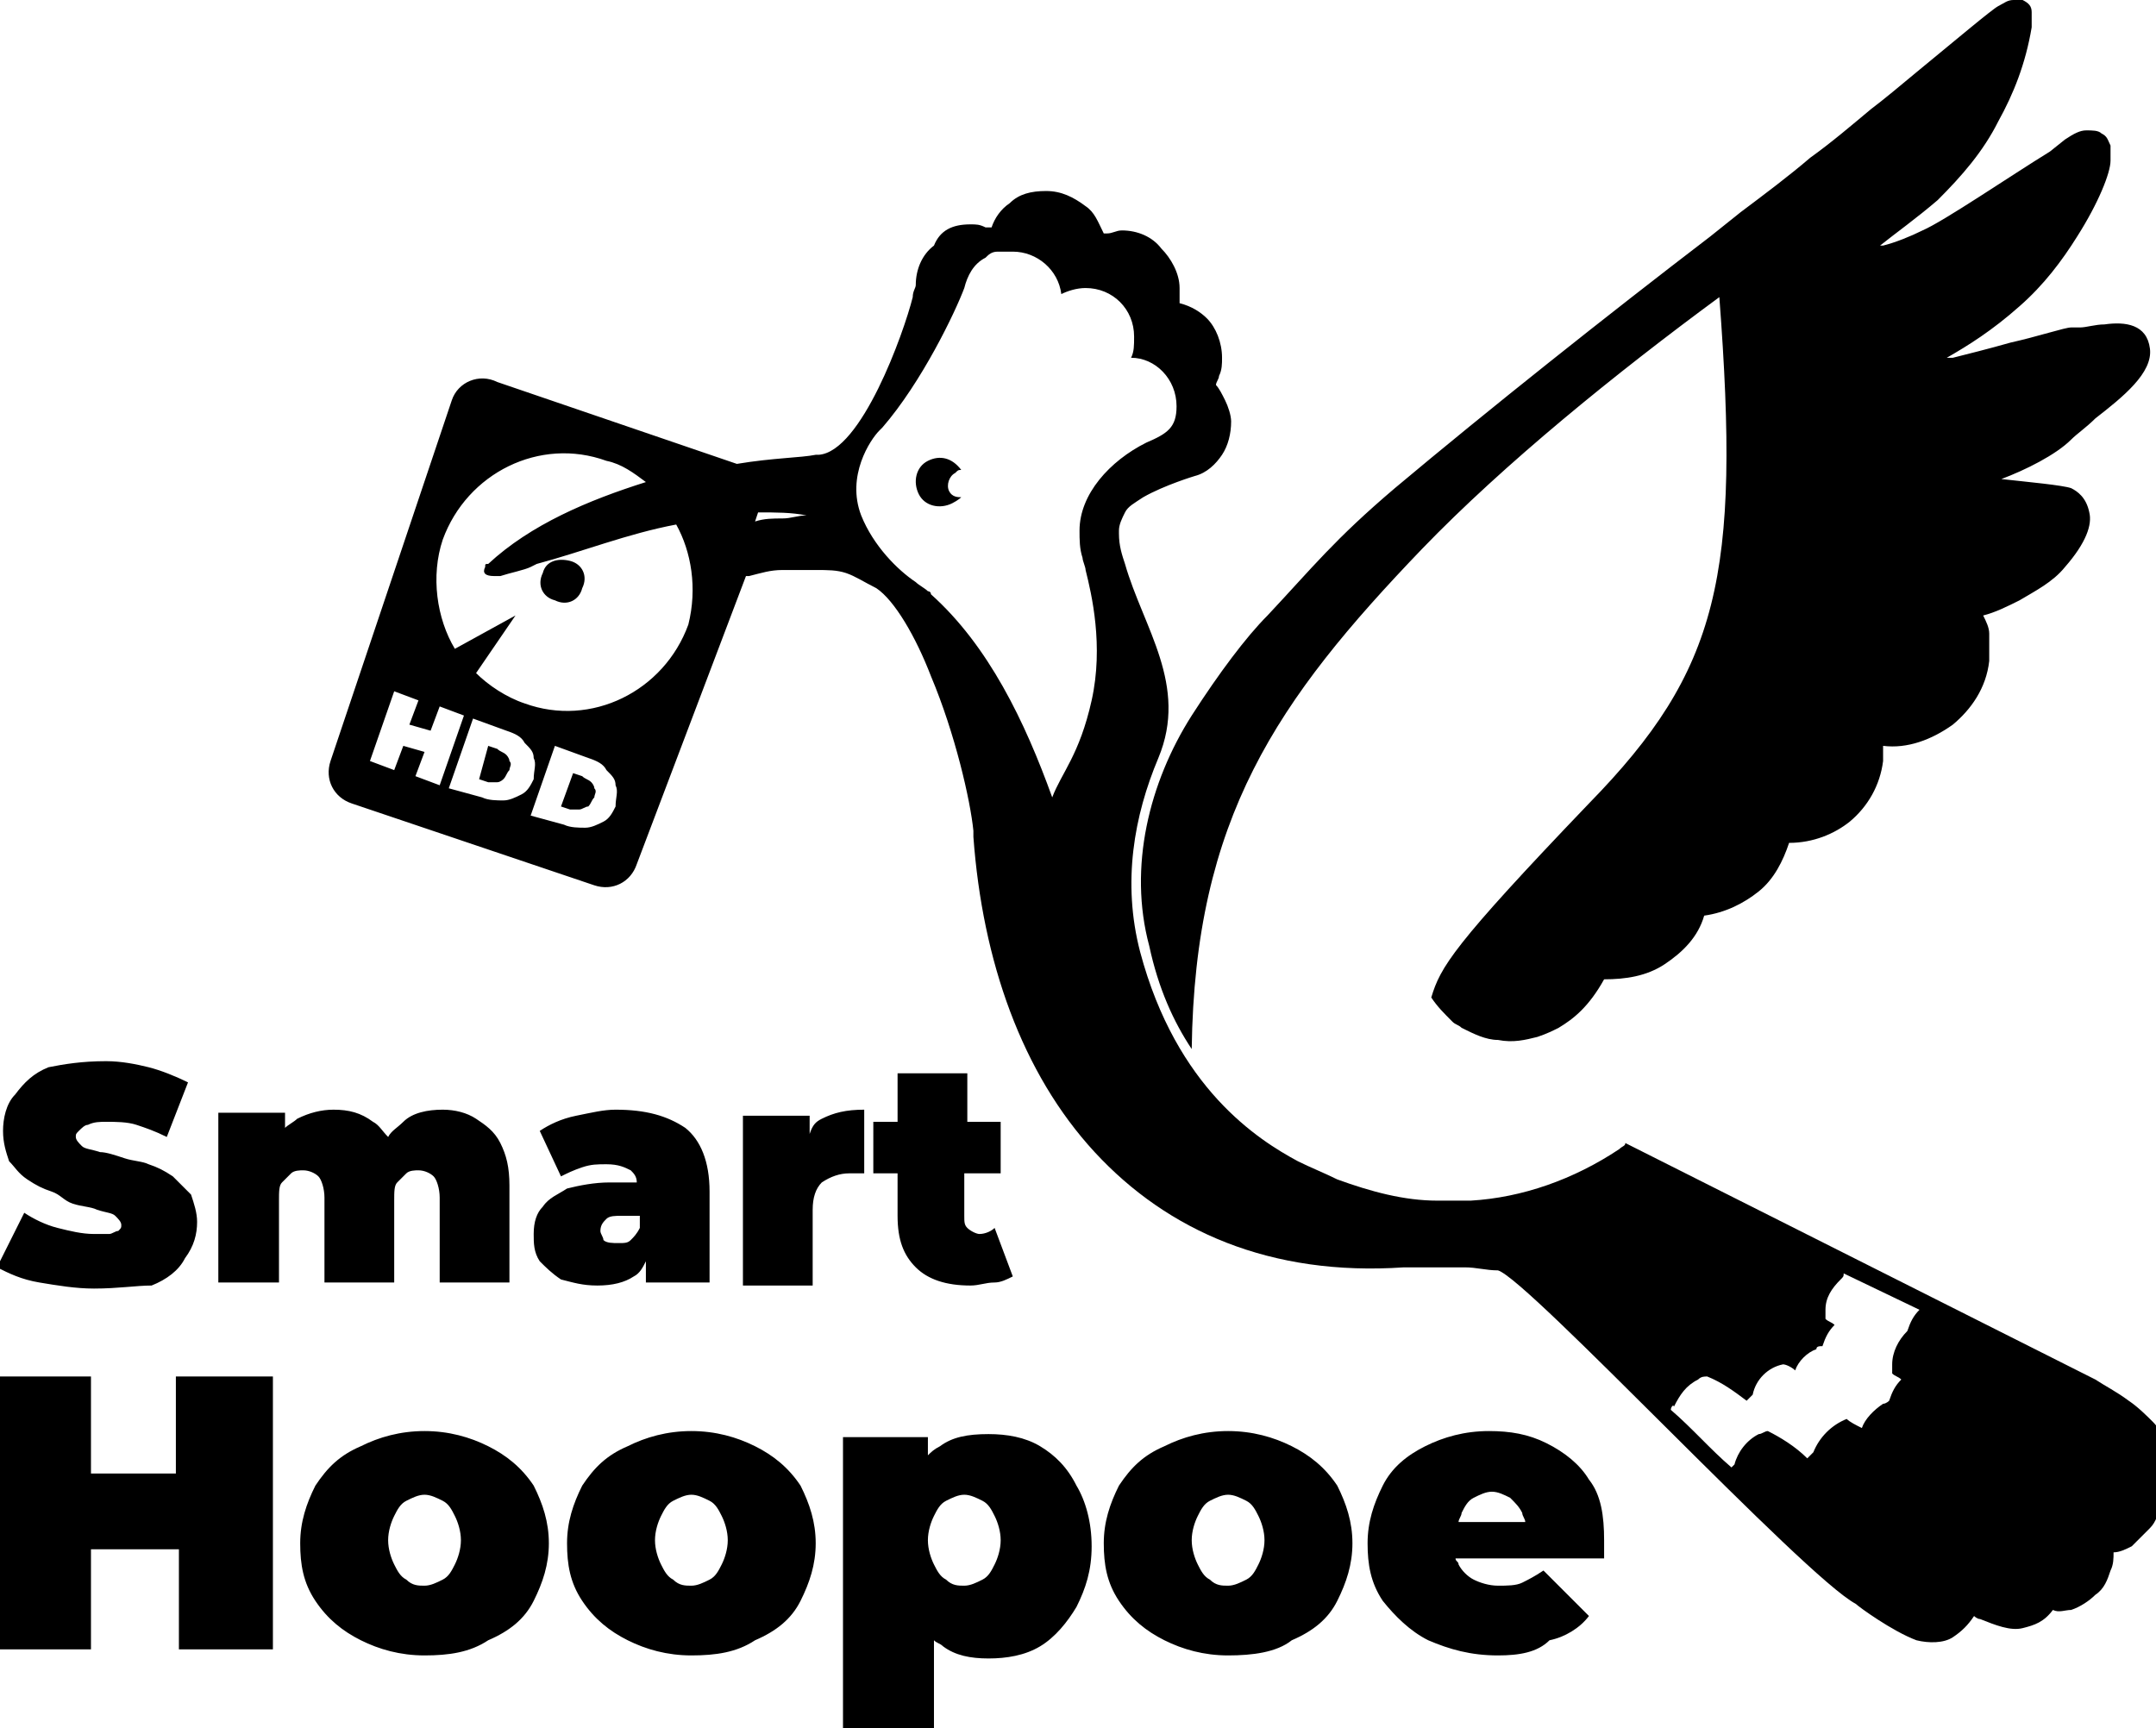
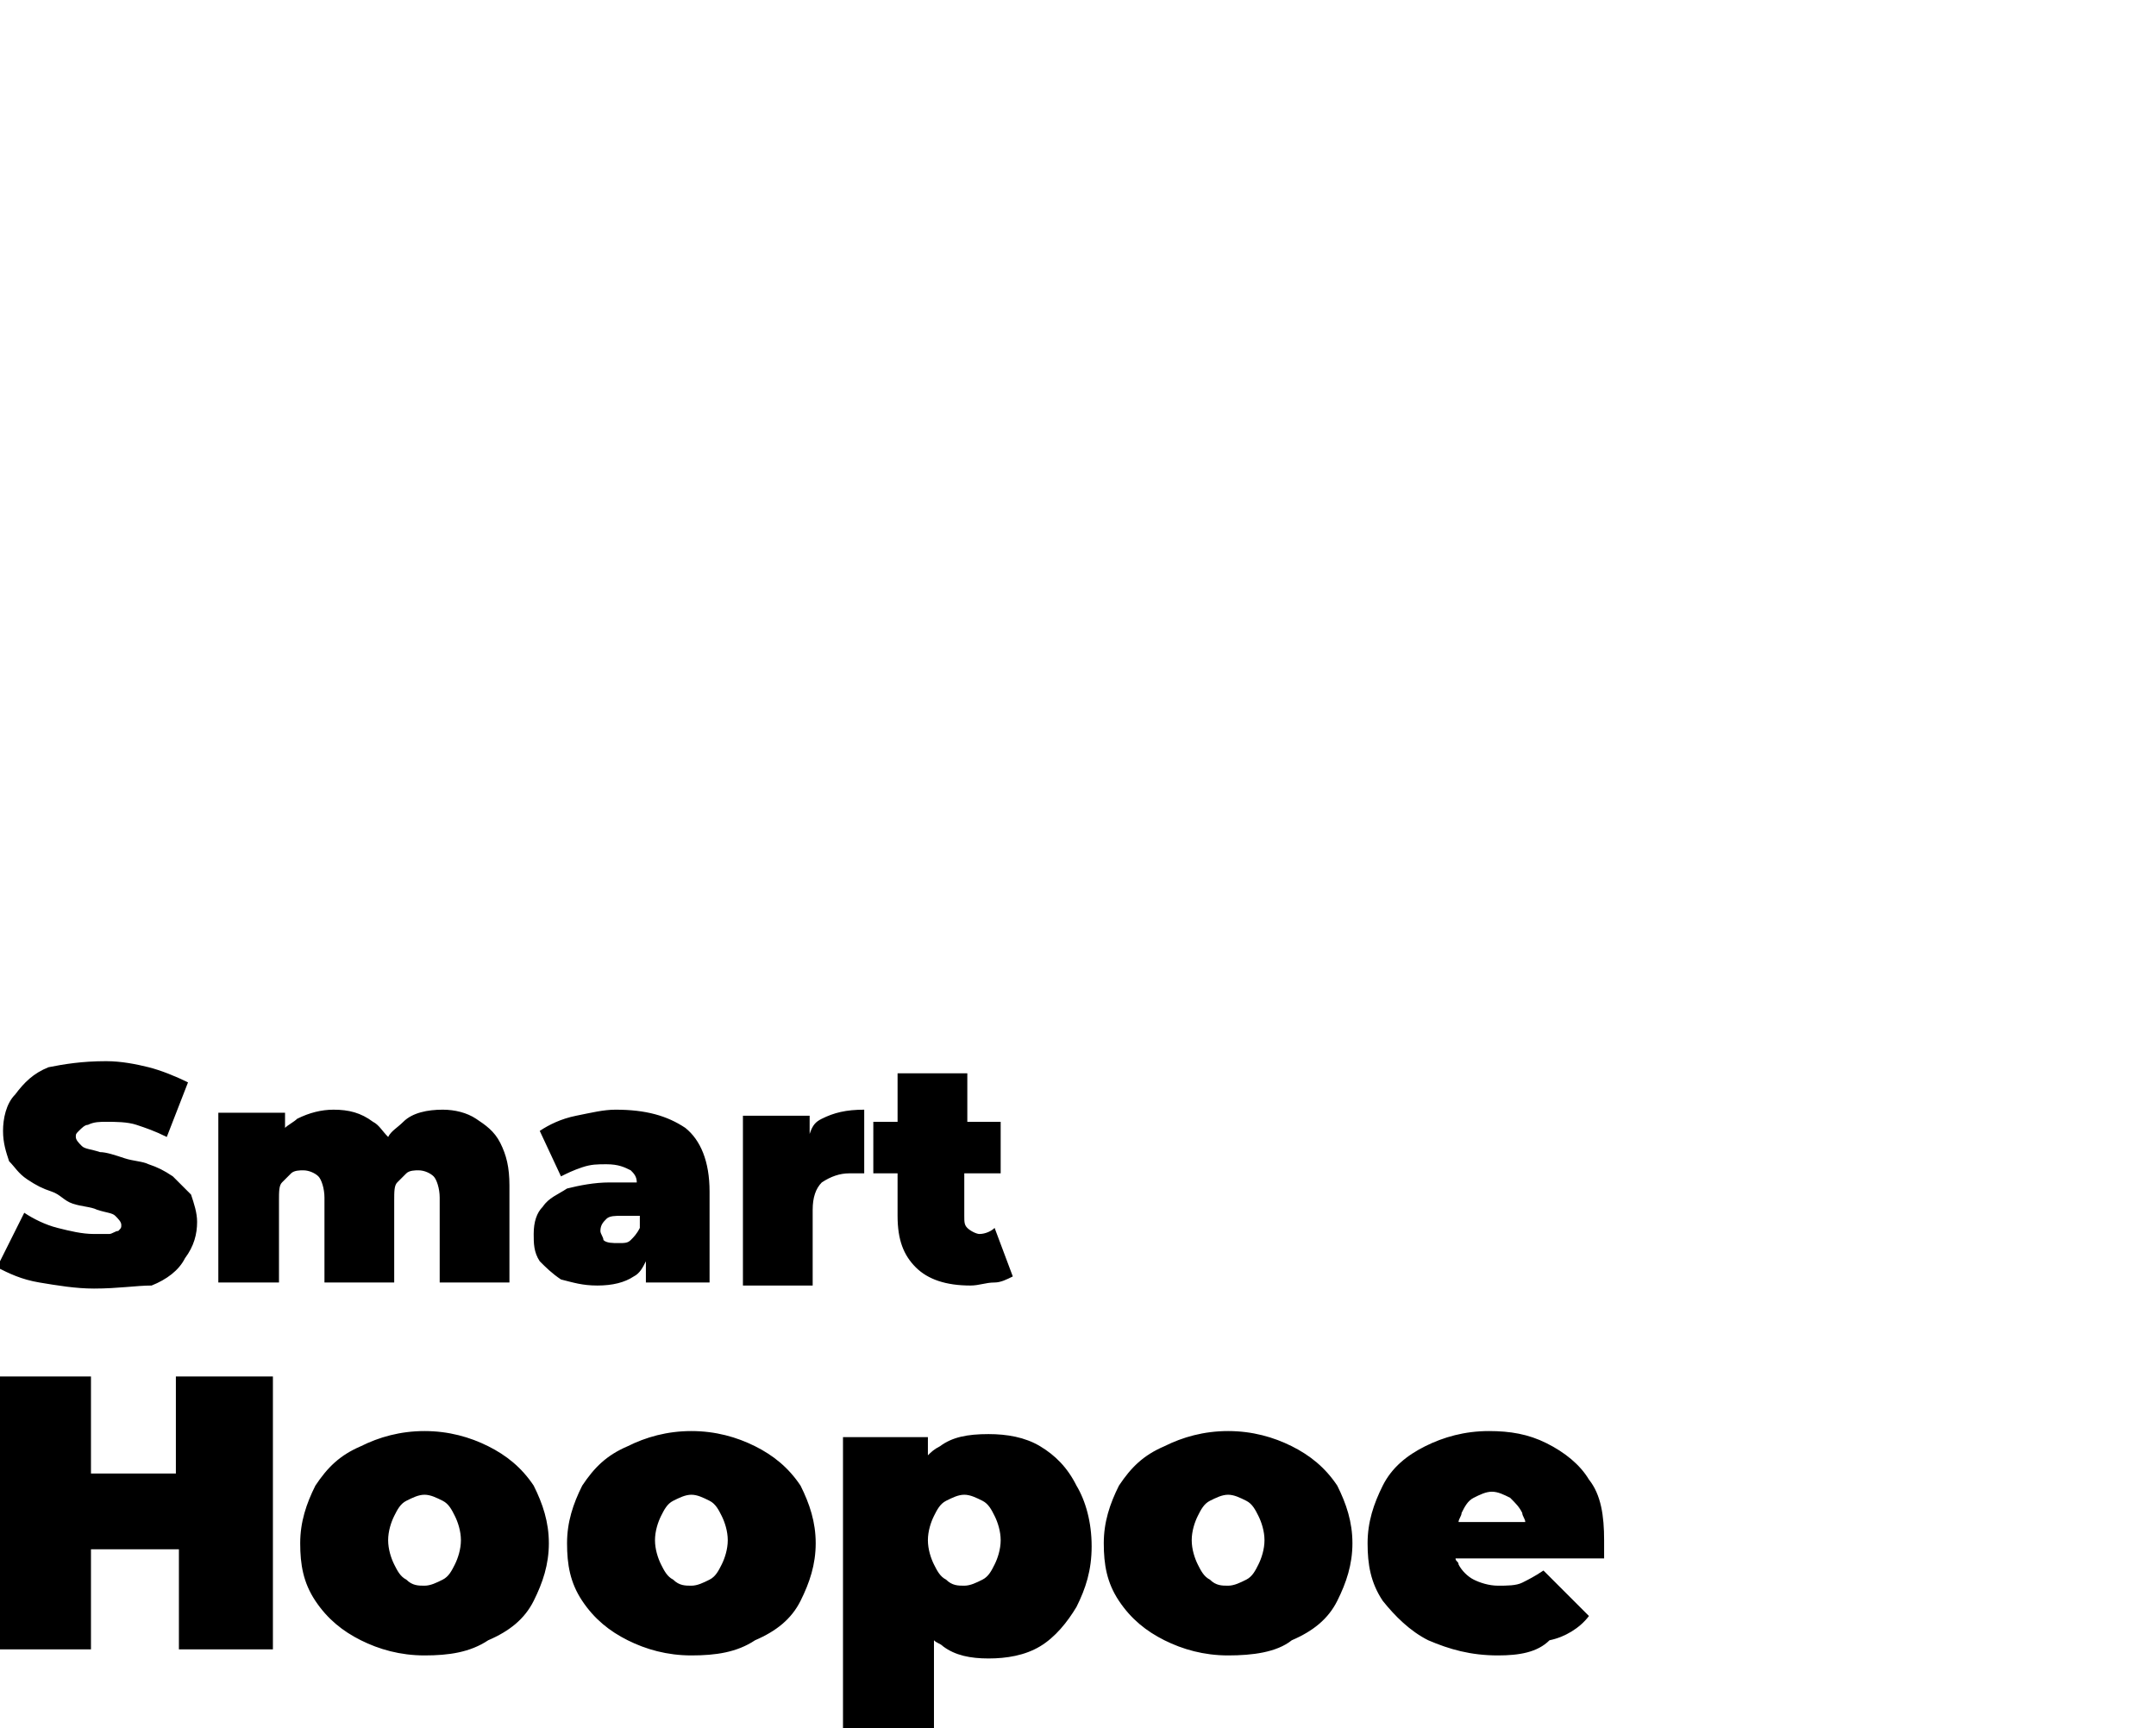
<svg xmlns="http://www.w3.org/2000/svg" id="Layer_1" x="0px" y="0px" viewBox="0 0 71.1 57" style="enable-background:new 0 0 71.1 57;" xml:space="preserve">
  <style type="text/css"> .st0{fill-rule:evenodd;clip-rule:evenodd;} </style>
  <g id="Слой_x0020_1">
    <g id="_2355036618272">
-       <path class="st0" d="M16.4,12.6l7.9,2.7c1.2-0.2,2.1-0.2,2.6-0.3l0.1,0c1.4-0.1,2.8-4,3.1-5.2c0-0.2,0.1-0.3,0.1-0.4v0 c0-0.5,0.2-1,0.6-1.3C31,7.6,31.4,7.4,32,7.4c0.2,0,0.3,0,0.5,0.1c0.1,0,0.1,0,0.2,0c0.1-0.3,0.3-0.6,0.6-0.8 c0.3-0.3,0.7-0.4,1.2-0.4c0.5,0,0.9,0.2,1.3,0.5c0.3,0.2,0.4,0.5,0.6,0.9c0,0,0.1,0,0.1,0c0.2,0,0.3-0.1,0.5-0.1 c0.5,0,1,0.2,1.3,0.6c0.3,0.3,0.6,0.8,0.6,1.3c0,0.1,0,0.3,0,0.4l0,0.1c0.4,0.1,0.7,0.3,0.9,0.5c0.3,0.3,0.5,0.8,0.5,1.3 c0,0.2,0,0.4-0.1,0.6c0,0.1-0.1,0.2-0.1,0.3c0.1,0.1,0.2,0.3,0.3,0.5c0.1,0.2,0.2,0.5,0.2,0.7c0,0.4-0.1,0.8-0.3,1.1 c-0.2,0.3-0.5,0.6-0.9,0.7l0,0c0,0-1,0.3-1.7,0.7c-0.3,0.2-0.5,0.3-0.6,0.5s-0.2,0.4-0.2,0.6v0.1c0,0.4,0.1,0.7,0.2,1 c0.6,2.1,2.1,4,1.1,6.4c-0.8,1.9-1.2,4.1-0.6,6.4c1.2,4.5,3.9,6.2,5.2,6.9c0.4,0.2,0.9,0.4,1.3,0.6c1.1,0.4,2.2,0.7,3.3,0.7v0 c0.4,0,0.8,0,1.1,0c1.7-0.1,3.4-0.7,4.9-1.7l0,0l0,0l0,0l0,0l0,0l0,0l0,0l0,0l0,0l0,0l0,0l0,0l0,0l0,0l0,0l0,0l0,0l0,0l0,0l0,0 l0,0l0,0l0,0h0h0l0,0l0,0l0,0l0,0l0,0l0,0l0,0l0,0l0,0l0,0l0,0l0,0l0,0c0.1-0.1,0.2-0.1,0.2-0.2l15.5,7.8c0.3,0.2,0.7,0.4,1.1,0.7 c0.3,0.2,0.6,0.5,0.8,0.7c0.3,0.3,0.4,0.7,0.4,1c0,0.3-0.1,0.6-0.3,0.9c0.1,0.3,0.1,0.6,0.1,0.8c0,0.3-0.1,0.6-0.3,0.8 c-0.2,0.2-0.4,0.4-0.6,0.6c-0.2,0.1-0.4,0.2-0.6,0.2c0,0.2,0,0.4-0.1,0.6c-0.1,0.3-0.2,0.6-0.5,0.8c-0.2,0.2-0.5,0.4-0.8,0.5 c-0.2,0-0.4,0.1-0.6,0c-0.3,0.4-0.6,0.5-1,0.6c-0.4,0.1-0.9-0.1-1.4-0.3c-0.1,0-0.2-0.1-0.2-0.1c-0.2,0.3-0.4,0.5-0.7,0.7 c-0.3,0.2-0.8,0.2-1.2,0.1c-0.8-0.3-1.9-1.1-2-1.2c-1.7-0.9-10.8-10.7-11.8-11c-0.4,0-0.7-0.1-1.1-0.1v0c-0.2,0-0.3,0-0.4,0 c-0.6,0-1.1,0-1.5,0l-0.1,0c-4.4,0.3-7.8-1.2-10.2-3.8c-2.4-2.6-3.7-6.3-4-10.4l0-0.2c-0.1-1-0.6-3.2-1.4-5.1 c-0.5-1.3-1.2-2.5-1.8-2.9c-0.4-0.2-0.7-0.4-1-0.5c-0.3-0.1-0.6-0.1-1-0.1c-0.4,0-0.8,0-1.1,0c-0.4,0-0.7,0.1-1.1,0.2l-0.1,0 L21,28.5c-0.2,0.6-0.8,0.9-1.4,0.7l-8-2.7c-0.6-0.2-0.9-0.8-0.7-1.4l4-11.9C15.1,12.6,15.8,12.3,16.4,12.6L16.4,12.6z M25,16.9 l-0.1,0.3c0.3-0.1,0.6-0.1,0.9-0.1c0.3,0,0.5-0.1,0.8-0.1C26.1,16.9,25.6,16.9,25,16.9z M22.3,17.3c-1.6,0.3-3.1,0.9-4.6,1.3 l-0.2,0.1c-0.2,0.1-0.7,0.2-1,0.3c-0.1,0-0.1,0-0.2,0c-0.3,0-0.4-0.1-0.3-0.3v0c0-0.1,0-0.1,0.1-0.1c1.4-1.3,3.3-2.1,5.2-2.7 c-0.4-0.3-0.8-0.6-1.3-0.7c-2.2-0.8-4.6,0.4-5.4,2.6c-0.4,1.2-0.2,2.6,0.4,3.6l2-1.1l-1.3,1.9c0.4,0.4,1,0.8,1.6,1 c2.2,0.8,4.6-0.4,5.4-2.6C23,19.4,22.8,18.2,22.3,17.3L22.3,17.3z M55.1,46.5c0.7,0.6,1.3,1.3,2,1.9c0,0,0.1-0.1,0.1-0.1 c0.1-0.4,0.4-0.8,0.8-1c0.1,0,0.2-0.1,0.3-0.1c0.4,0.2,0.9,0.5,1.3,0.9c0,0,0,0,0,0c0.1-0.1,0.1-0.1,0.2-0.2 c0.2-0.5,0.6-0.9,1.1-1.1c0.1,0.1,0.3,0.2,0.5,0.3c0.1-0.3,0.4-0.6,0.7-0.8c0.1,0,0.2-0.1,0.2-0.1v0v0v0v0l0,0v0v0l0,0v0v0v0v0 l0,0c0.1-0.3,0.2-0.5,0.4-0.7c-0.1-0.1-0.2-0.1-0.3-0.2c0-0.1,0-0.2,0-0.3c0-0.4,0.2-0.8,0.5-1.1c0.1-0.3,0.2-0.5,0.4-0.7L60.8,42 c0,0.1,0,0.1-0.1,0.2c-0.3,0.3-0.5,0.6-0.5,1c0,0.1,0,0.2,0,0.3c0.1,0.1,0.2,0.1,0.3,0.2c-0.2,0.2-0.3,0.4-0.4,0.7l0,0l0,0l0,0 l0,0l0,0l0,0c-0.1,0-0.2,0-0.2,0.1c-0.3,0.1-0.6,0.4-0.7,0.7c-0.1-0.1-0.3-0.2-0.4-0.2c-0.5,0.1-0.9,0.5-1,1 c-0.1,0.1-0.1,0.1-0.2,0.2c0,0,0,0,0,0c-0.4-0.3-0.8-0.6-1.3-0.8c-0.1,0-0.2,0-0.3,0.1c-0.4,0.2-0.6,0.5-0.8,0.9 C55.2,46.3,55.1,46.4,55.1,46.5L55.1,46.5z M29.1,14.1L29.1,14.1L29.1,14.1L29,14.2l0,0l0,0c-0.3,0.3-1.1,1.5-0.6,2.8 c0.4,1,1.2,1.8,1.8,2.2c0.1,0.1,0.3,0.2,0.4,0.3c0,0,0.1,0,0.1,0.1l0,0c1.9,1.7,3.1,4.2,4,6.7c0.3-0.8,0.9-1.4,1.3-3.2 c0.4-1.8,0-3.5-0.2-4.3v0v0c0-0.1-0.1-0.3-0.1-0.4l0,0l0,0l0,0l0,0l0,0l0,0l0,0c-0.1-0.3-0.1-0.6-0.1-0.9c0-1.2,1-2.3,2.2-2.9 c0.7-0.3,1-0.5,1-1.2c0-0.9-0.7-1.6-1.5-1.6c0.1-0.2,0.1-0.4,0.1-0.7c0-0.9-0.7-1.6-1.6-1.6c-0.3,0-0.6,0.1-0.8,0.2 c-0.1-0.8-0.8-1.4-1.6-1.4c-0.1,0-0.2,0-0.4,0l-0.1,0c-0.2,0-0.3,0.1-0.4,0.2c-0.4,0.2-0.6,0.6-0.7,1 C31.5,10.3,30.4,12.6,29.1,14.1L29.1,14.1L29.1,14.1z M14,24.8l-0.7-0.2L13,25.4l-0.8-0.3l0.8-2.3l0.8,0.3l-0.3,0.8l0.7,0.2 l0.3-0.8l0.8,0.3l-0.8,2.3l-0.8-0.3L14,24.8z M18.5,26.6l0.3,0.1c0.1,0,0.2,0,0.3,0c0.1,0,0.2-0.1,0.3-0.1 c0.1-0.1,0.1-0.2,0.2-0.3c0-0.1,0.1-0.2,0-0.3c0-0.1-0.1-0.2-0.1-0.2c-0.1-0.1-0.2-0.1-0.3-0.2l-0.3-0.1L18.5,26.6L18.5,26.6z M17.5,26.9l0.8-2.3l1.1,0.4c0.3,0.1,0.5,0.2,0.6,0.4c0.2,0.2,0.3,0.3,0.3,0.5c0.1,0.2,0,0.4,0,0.7c-0.1,0.2-0.2,0.4-0.4,0.5 c-0.2,0.1-0.4,0.2-0.6,0.2c-0.2,0-0.5,0-0.7-0.1L17.5,26.9z M15.8,25.7l0.3,0.1c0.1,0,0.2,0,0.3,0c0.1,0,0.2-0.1,0.2-0.1 c0.1-0.1,0.1-0.2,0.2-0.3c0-0.1,0.1-0.2,0-0.3c0-0.1-0.1-0.2-0.1-0.2c-0.1-0.1-0.2-0.1-0.3-0.2l-0.3-0.1L15.8,25.7L15.8,25.7z M14.8,26l0.8-2.3l1.1,0.4c0.3,0.1,0.5,0.2,0.6,0.4c0.2,0.2,0.3,0.3,0.3,0.5c0.1,0.2,0,0.4,0,0.7c-0.1,0.2-0.2,0.4-0.4,0.5 c-0.2,0.1-0.4,0.2-0.6,0.2c-0.2,0-0.5,0-0.7-0.1L14.8,26z M18.8,18.5c0.4,0.1,0.6,0.5,0.4,0.9c-0.1,0.4-0.5,0.6-0.9,0.4 c-0.4-0.1-0.6-0.5-0.4-0.9C18,18.5,18.4,18.4,18.8,18.5L18.8,18.5z M31.4,16.6c-0.4,0.2-0.9,0.1-1.1-0.3c-0.2-0.4-0.1-0.9,0.3-1.1 c0.4-0.2,0.8-0.1,1.1,0.3c-0.1,0-0.1,0-0.2,0.1c-0.2,0.1-0.3,0.4-0.2,0.6c0.1,0.2,0.3,0.2,0.4,0.2C31.7,16.4,31.6,16.5,31.4,16.6z M39.3,34.6c0.1-7.6,2.8-11.5,7.6-16.5c2.7-2.8,6.4-5.8,9.8-8.3c0.7,9.2,0,12.3-4.3,16.7c-4.5,4.7-4.9,5.4-5.2,6.4 c0.2,0.3,0.4,0.5,0.7,0.8c0.1,0.1,0.2,0.1,0.3,0.2c0.4,0.2,0.8,0.4,1.2,0.4c0.5,0.1,0.9,0,1.3-0.1l0,0c0.3-0.1,0.5-0.2,0.7-0.3 c0.5-0.3,1-0.7,1.5-1.6c0.7,0,1.4-0.1,2-0.5c0.6-0.4,1.1-0.9,1.3-1.6c0.7-0.1,1.3-0.4,1.8-0.8c0.5-0.4,0.8-1,1-1.6 c0.8,0,1.5-0.3,2-0.7c0.6-0.5,1-1.2,1.1-2c0-0.1,0-0.3,0-0.4v-0.1c0.8,0.1,1.6-0.2,2.3-0.7c0.6-0.5,1.1-1.2,1.2-2.1 c0-0.3,0-0.6,0-0.9c0-0.2-0.1-0.4-0.2-0.6c0.4-0.1,0.8-0.3,1.2-0.5c0.5-0.3,1.1-0.6,1.5-1.1c0.7-0.8,0.9-1.4,0.8-1.8 c-0.1-0.5-0.4-0.7-0.6-0.8c-0.3-0.1-1.4-0.2-2.3-0.3c0.8-0.3,1.8-0.8,2.3-1.3c0.2-0.2,0.5-0.4,0.8-0.7c0.9-0.7,1.9-1.5,1.8-2.3 c-0.1-0.8-0.8-0.9-1.5-0.8c-0.3,0-0.6,0.1-0.8,0.1c-0.1,0-0.2,0-0.3,0c-0.2,0-1.1,0.3-2,0.5c-0.7,0.2-1.5,0.4-1.9,0.5 c-0.1,0-0.1,0-0.2,0c0.7-0.4,1.5-0.9,2.4-1.7c0.8-0.7,1.4-1.5,1.9-2.3c0.7-1.1,1.1-2.1,1.1-2.5c0-0.2,0-0.4,0-0.5 c-0.1-0.2-0.1-0.3-0.3-0.4c-0.1-0.1-0.3-0.1-0.5-0.1c-0.2,0-0.4,0.1-0.7,0.3L67.6,5c-1.3,0.8-3.5,2.3-4.2,2.6 c-0.4,0.2-0.9,0.4-1.3,0.5l-0.1,0c0.5-0.4,1.2-0.9,1.9-1.5c0.8-0.8,1.5-1.6,2-2.6c0.5-0.9,0.9-1.9,1.1-3.1c0-0.2,0-0.4,0-0.5 C67,0.2,66.9,0.1,66.7,0C66.6,0,66.5,0,66.4,0c-0.2,0-0.3,0.1-0.5,0.2c-0.2,0.1-1.5,1.2-2.6,2.1c-0.6,0.5-1.2,1-1.6,1.3 c-0.6,0.5-1.3,1.1-2,1.6c-0.7,0.6-1.5,1.2-2.3,1.8l-1,0.8c-3.4,2.6-7.3,5.7-10.4,8.3c-2,1.7-2.7,2.6-4.2,4.2 c-0.7,0.7-1.6,1.9-2.5,3.3c-1.4,2.2-2.1,5-1.4,7.6C38.2,32.6,38.7,33.7,39.3,34.6L39.3,34.6z" />
      <path d="M49.4,54.6c-0.9,0-1.6-0.2-2.3-0.5c-0.6-0.3-1.1-0.8-1.5-1.3c-0.4-0.6-0.5-1.2-0.5-1.9c0-0.7,0.2-1.3,0.5-1.9 c0.3-0.6,0.8-1,1.4-1.3c0.6-0.3,1.3-0.5,2.1-0.5c0.7,0,1.3,0.1,1.9,0.4s1.1,0.7,1.4,1.2c0.4,0.5,0.5,1.2,0.5,2c0,0.1,0,0.2,0,0.3 c0,0.1,0,0.2,0,0.3h-3.2h-1h-0.7c0,0.1,0.1,0.1,0.1,0.2c0.1,0.2,0.3,0.4,0.5,0.5c0.2,0.1,0.5,0.2,0.8,0.2c0.3,0,0.6,0,0.8-0.1 c0.2-0.1,0.4-0.2,0.7-0.4l1.5,1.5c-0.3,0.4-0.8,0.7-1.3,0.8C50.7,54.5,50.1,54.6,49.4,54.6L49.4,54.6z M48.8,50.2h1h0.5l0,0 c0,0,0,0,0,0c0-0.1-0.1-0.2-0.1-0.3c-0.1-0.2-0.2-0.3-0.4-0.5c-0.2-0.1-0.4-0.2-0.6-0.2c-0.2,0-0.4,0.1-0.6,0.2 c-0.2,0.1-0.3,0.3-0.4,0.5c0,0.1-0.1,0.2-0.1,0.3H48.8L48.8,50.2z M27.8,57v-9.6h2.8V48c0.1-0.1,0.2-0.2,0.4-0.3 c0.4-0.3,0.9-0.4,1.6-0.4c0.6,0,1.2,0.1,1.7,0.4c0.5,0.3,0.9,0.7,1.2,1.3c0.3,0.5,0.5,1.2,0.5,2c0,0.8-0.2,1.4-0.5,2 c-0.3,0.5-0.7,1-1.2,1.3c-0.5,0.3-1.1,0.4-1.7,0.4c-0.6,0-1.1-0.1-1.5-0.4c-0.1-0.1-0.2-0.1-0.3-0.2v3L27.8,57L27.8,57z M31.8,52.3c0.2,0,0.4-0.1,0.6-0.2c0.2-0.1,0.3-0.3,0.4-0.5c0.1-0.2,0.2-0.5,0.2-0.8c0-0.3-0.1-0.6-0.2-0.8 c-0.1-0.2-0.2-0.4-0.4-0.5c-0.2-0.1-0.4-0.2-0.6-0.2c-0.2,0-0.4,0.1-0.6,0.2c-0.2,0.1-0.3,0.3-0.4,0.5c-0.1,0.2-0.2,0.5-0.2,0.8 c0,0.3,0.1,0.6,0.2,0.8c0.1,0.2,0.2,0.4,0.4,0.5C31.4,52.3,31.6,52.3,31.8,52.3z M22.8,52.3c0.2,0,0.4-0.1,0.6-0.2 c0.2-0.1,0.3-0.3,0.4-0.5c0.1-0.2,0.2-0.5,0.2-0.8c0-0.3-0.1-0.6-0.2-0.8c-0.1-0.2-0.2-0.4-0.4-0.5c-0.2-0.1-0.4-0.2-0.6-0.2 c-0.2,0-0.4,0.1-0.6,0.2s-0.3,0.3-0.4,0.5c-0.1,0.2-0.2,0.5-0.2,0.8c0,0.3,0.1,0.6,0.2,0.8c0.1,0.2,0.2,0.4,0.4,0.5 C22.4,52.3,22.6,52.3,22.8,52.3z M22.8,54.6c-0.8,0-1.5-0.2-2.1-0.5s-1.1-0.7-1.5-1.3c-0.4-0.6-0.5-1.2-0.5-1.9 c0-0.7,0.2-1.3,0.5-1.9c0.4-0.6,0.8-1,1.5-1.3c0.6-0.3,1.3-0.5,2.1-0.5c0.8,0,1.5,0.2,2.1,0.5c0.6,0.3,1.1,0.7,1.5,1.3 c0.3,0.6,0.5,1.2,0.5,1.9c0,0.7-0.2,1.3-0.5,1.9c-0.3,0.6-0.8,1-1.5,1.3C24.3,54.5,23.6,54.6,22.8,54.6z M14,52.3 c0.2,0,0.4-0.1,0.6-0.2c0.2-0.1,0.3-0.3,0.4-0.5c0.1-0.2,0.2-0.5,0.2-0.8c0-0.3-0.1-0.6-0.2-0.8c-0.1-0.2-0.2-0.4-0.4-0.5 c-0.2-0.1-0.4-0.2-0.6-0.2c-0.2,0-0.4,0.1-0.6,0.2c-0.2,0.1-0.3,0.3-0.4,0.5c-0.1,0.2-0.2,0.5-0.2,0.8c0,0.3,0.1,0.6,0.2,0.8 c0.1,0.2,0.2,0.4,0.4,0.5C13.6,52.3,13.8,52.3,14,52.3z M14,54.6c-0.8,0-1.5-0.2-2.1-0.5c-0.6-0.3-1.1-0.7-1.5-1.3 c-0.4-0.6-0.5-1.2-0.5-1.9c0-0.7,0.2-1.3,0.5-1.9c0.4-0.6,0.8-1,1.5-1.3c0.6-0.3,1.3-0.5,2.1-0.5c0.8,0,1.5,0.2,2.1,0.5 c0.6,0.3,1.1,0.7,1.5,1.3c0.3,0.6,0.5,1.2,0.5,1.9c0,0.7-0.2,1.3-0.5,1.9c-0.3,0.6-0.8,1-1.5,1.3C15.5,54.5,14.8,54.6,14,54.6z M5.9,45.4h3.1v9H5.9v-3.3H3v3.3H0v-9H3v3.2h2.8V45.4z M40.5,52.3c0.2,0,0.4-0.1,0.6-0.2c0.2-0.1,0.3-0.3,0.4-0.5 c0.1-0.2,0.2-0.5,0.2-0.8c0-0.3-0.1-0.6-0.2-0.8c-0.1-0.2-0.2-0.4-0.4-0.5c-0.2-0.1-0.4-0.2-0.6-0.2s-0.4,0.1-0.6,0.2 s-0.3,0.3-0.4,0.5c-0.1,0.2-0.2,0.5-0.2,0.8c0,0.3,0.1,0.6,0.2,0.8c0.1,0.2,0.2,0.4,0.4,0.5C40.1,52.3,40.3,52.3,40.5,52.3z M40.5,54.6c-0.8,0-1.5-0.2-2.1-0.5s-1.1-0.7-1.5-1.3c-0.4-0.6-0.5-1.2-0.5-1.9c0-0.7,0.2-1.3,0.5-1.9c0.4-0.6,0.8-1,1.5-1.3 c0.6-0.3,1.3-0.5,2.1-0.5c0.8,0,1.5,0.2,2.1,0.5c0.6,0.3,1.1,0.7,1.5,1.3c0.3,0.6,0.5,1.2,0.5,1.9c0,0.7-0.2,1.3-0.5,1.9 c-0.3,0.6-0.8,1-1.5,1.3C42.1,54.5,41.3,54.6,40.5,54.6z" />
      <path d="M21.3,42.3v-0.7c-0.1,0.2-0.2,0.4-0.4,0.5c-0.3,0.2-0.7,0.3-1.2,0.3c-0.5,0-0.8-0.1-1.2-0.2c-0.3-0.2-0.5-0.4-0.7-0.6 c-0.2-0.3-0.2-0.6-0.2-0.9c0-0.4,0.1-0.7,0.3-0.9c0.2-0.3,0.5-0.4,0.8-0.6c0.4-0.1,0.9-0.2,1.4-0.2h0.9c0-0.2-0.1-0.3-0.2-0.4 c-0.2-0.1-0.4-0.2-0.8-0.2c-0.3,0-0.5,0-0.8,0.1s-0.5,0.2-0.7,0.3l-0.7-1.5c0.3-0.2,0.7-0.4,1.2-0.5c0.5-0.1,0.9-0.2,1.3-0.2 c1,0,1.7,0.2,2.3,0.6c0.5,0.4,0.8,1.1,0.8,2.1v3L21.3,42.3L21.3,42.3z M21.1,40.5v-0.4h-0.6c-0.2,0-0.4,0-0.5,0.1 s-0.2,0.2-0.2,0.4c0,0.1,0.1,0.2,0.1,0.3C20,41,20.2,41,20.4,41c0.2,0,0.3,0,0.4-0.1C20.9,40.8,21,40.7,21.1,40.5L21.1,40.5z M3.1,42.5c-0.6,0-1.2-0.1-1.8-0.2c-0.6-0.1-1-0.3-1.4-0.5L0.8,40c0.3,0.2,0.7,0.4,1.1,0.5c0.4,0.1,0.8,0.2,1.2,0.2 c0.2,0,0.4,0,0.5,0c0.1,0,0.2-0.1,0.3-0.1c0.1-0.1,0.1-0.1,0.1-0.2c0-0.1-0.1-0.2-0.2-0.3c-0.1-0.1-0.3-0.1-0.6-0.2 c-0.2-0.1-0.5-0.1-0.8-0.2S2,39.4,1.7,39.3c-0.3-0.1-0.5-0.2-0.8-0.4s-0.4-0.4-0.6-0.6c-0.1-0.3-0.2-0.6-0.2-1 c0-0.4,0.1-0.9,0.4-1.2c0.3-0.4,0.6-0.7,1.1-0.9C2.1,35.1,2.7,35,3.5,35c0.5,0,1,0.1,1.4,0.2s0.9,0.3,1.3,0.5l-0.7,1.8 c-0.4-0.2-0.7-0.3-1-0.4s-0.7-0.1-1-0.1c-0.2,0-0.4,0-0.6,0.1c-0.1,0-0.2,0.1-0.3,0.2c-0.1,0.1-0.1,0.1-0.1,0.2 c0,0.1,0.1,0.2,0.2,0.3c0.1,0.1,0.3,0.1,0.6,0.2c0.2,0,0.5,0.1,0.8,0.2c0.3,0.1,0.6,0.1,0.8,0.2c0.3,0.1,0.5,0.2,0.8,0.4 c0.2,0.2,0.4,0.4,0.6,0.6c0.1,0.3,0.2,0.6,0.2,0.9c0,0.4-0.1,0.8-0.4,1.2c-0.2,0.4-0.6,0.7-1.1,0.9C4.5,42.4,3.9,42.5,3.1,42.5 L3.1,42.5z M14.6,36.6c0.4,0,0.8,0.1,1.1,0.3c0.3,0.2,0.6,0.4,0.8,0.8c0.2,0.4,0.3,0.8,0.3,1.4v3.2h-2.3v-2.8 c0-0.3-0.1-0.6-0.2-0.7s-0.3-0.2-0.5-0.2c-0.1,0-0.3,0-0.4,0.1c-0.1,0.1-0.2,0.2-0.3,0.3c-0.1,0.1-0.1,0.3-0.1,0.6v2.7h-2.3v-2.8 c0-0.3-0.1-0.6-0.2-0.7c-0.1-0.1-0.3-0.2-0.5-0.2c-0.1,0-0.3,0-0.4,0.1c-0.1,0.1-0.2,0.2-0.3,0.3c-0.1,0.1-0.1,0.3-0.1,0.6v2.7 H7.2v-5.6h2.2v0.5c0.1-0.1,0.3-0.2,0.4-0.3c0.4-0.2,0.8-0.3,1.2-0.3c0.5,0,0.9,0.1,1.3,0.4c0.2,0.1,0.3,0.3,0.5,0.5 c0.1-0.2,0.3-0.3,0.5-0.5C13.6,36.7,14.1,36.6,14.6,36.6L14.6,36.6z M32.3,40.7c0.2,0,0.4-0.1,0.5-0.2l0.6,1.6 c-0.2,0.1-0.4,0.2-0.6,0.2c-0.3,0-0.5,0.1-0.8,0.1c-0.8,0-1.4-0.2-1.8-0.6c-0.4-0.4-0.6-0.9-0.6-1.7v-1.4h-0.8V37h0.8v-1.6h2.3V37 H33v1.7h-1.2v1.4c0,0.2,0,0.3,0.1,0.4S32.2,40.7,32.3,40.7L32.3,40.7z M27.1,36.9c0.4-0.2,0.8-0.3,1.4-0.3v2.1c-0.1,0-0.2,0-0.3,0 c-0.1,0-0.2,0-0.2,0c-0.3,0-0.6,0.1-0.9,0.3c-0.2,0.2-0.3,0.5-0.3,0.9v2.5h-2.3v-5.6h2.2v0.6C26.8,37.1,26.9,37,27.1,36.9 L27.1,36.9z" />
    </g>
  </g>
</svg>